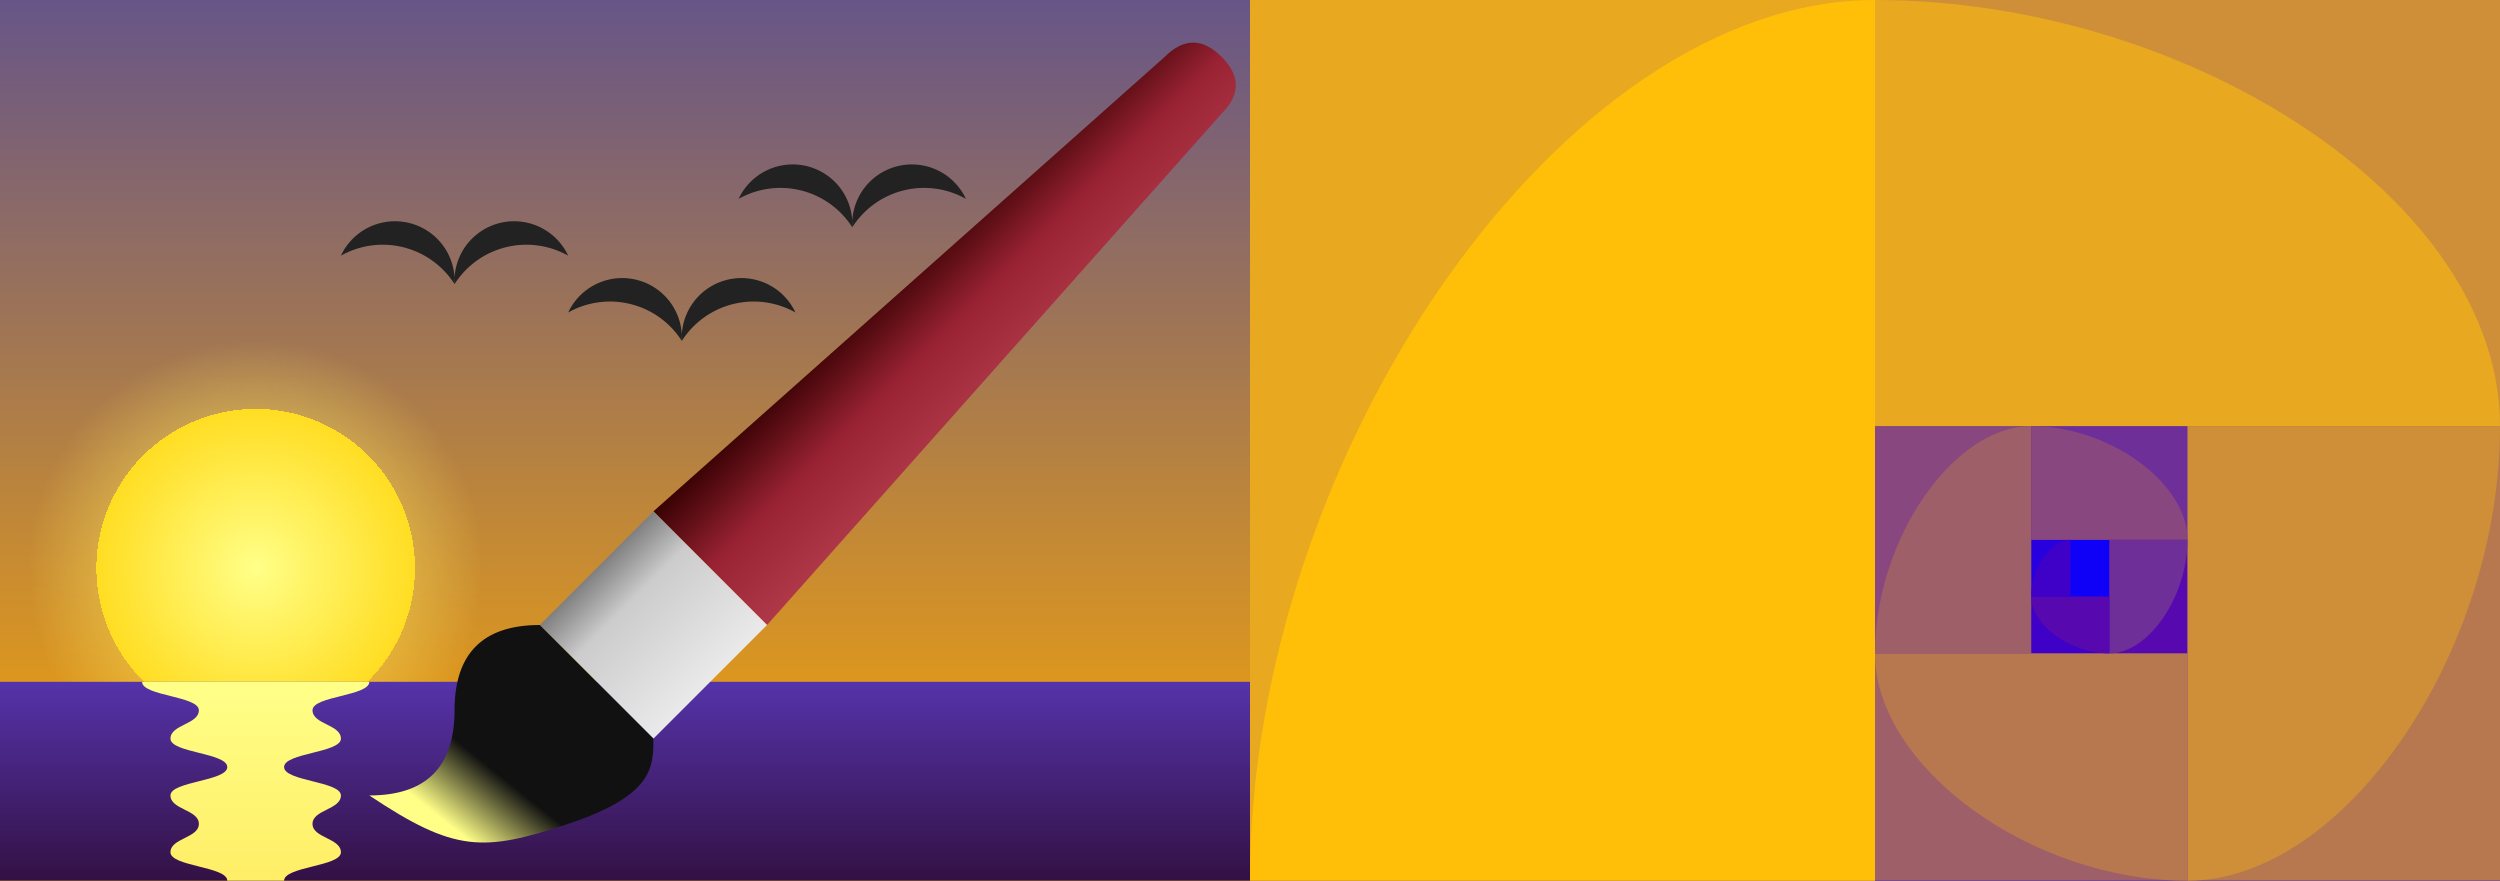
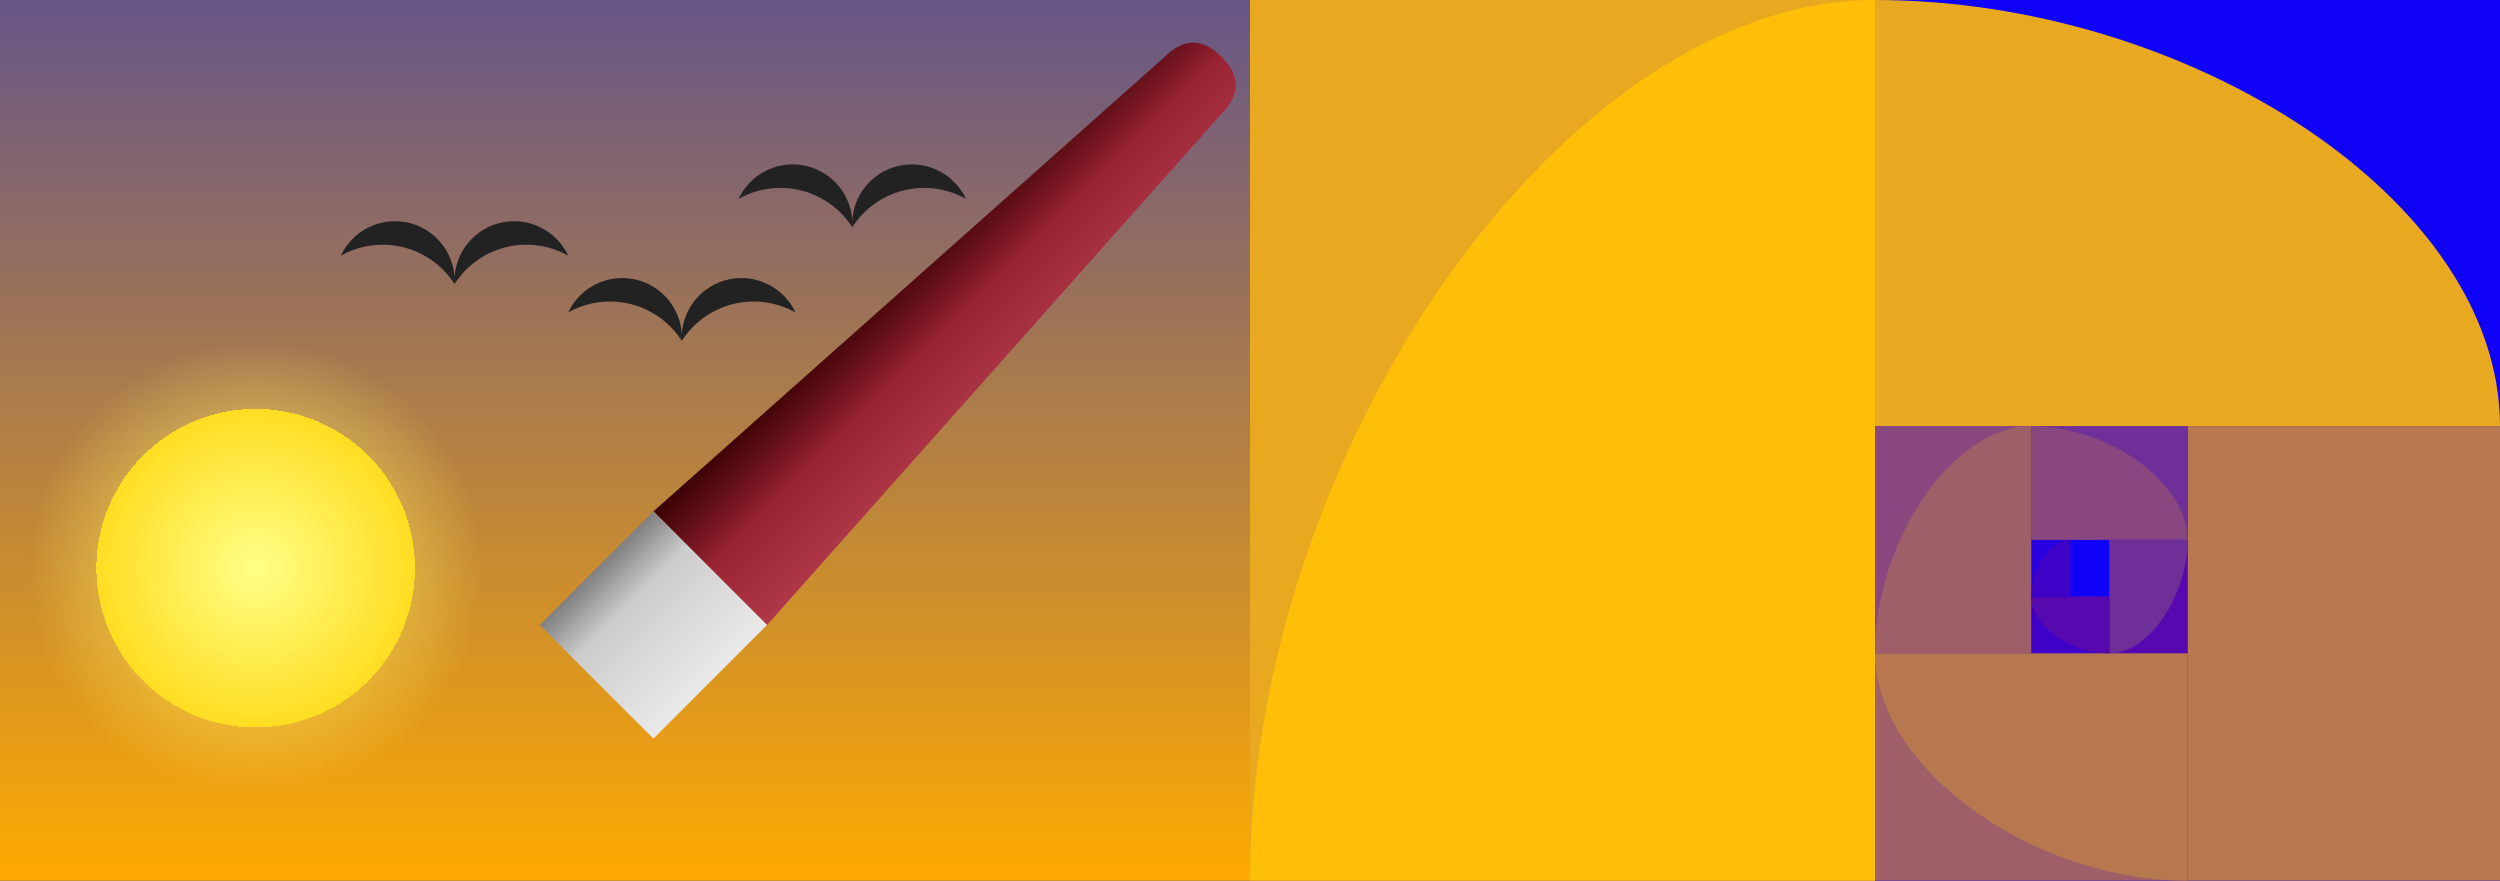
<svg xmlns="http://www.w3.org/2000/svg" xmlns:xlink="http://www.w3.org/1999/xlink" viewBox="0 0 88 31" width="880" height="310" version="1.1">
  <rect x="0" y="0" width="88" height="31" fill="#333333" stroke="none" />
  <title>Algorithmic Art Banner</title>
  <defs>
    <linearGradient id="sunset" x1="0%" y1="0%" x2="0%" y2="100%">
      <stop offset="0%" stop-color="#658" />
      <stop offset="100%" stop-color="#fa0" />
    </linearGradient>
    <linearGradient id="ocean" x1="0%" y1="0%" x2="0%" y2="100%">
      <stop offset="0%" stop-color="#53a" />
      <stop offset="100%" stop-color="#314" />
    </linearGradient>
    <linearGradient id="reflect" x1="0%" y1="0%" x2="0%" y2="100%">
      <stop offset="0%" stop-color="#ff8" />
      <stop offset="100%" stop-color="#fe6" />
    </linearGradient>
    <radialGradient id="sun" cx="50%" cy="50%" r="50%" fx="50%" fy="50%">
      <stop offset="0%" stop-color="#ff8" />
      <stop offset="70%" stop-color="#fd2" />
      <stop offset="70%" stop-color="#fe6" stop-opacity="0.3" />
      <stop offset="100%" stop-color="#fe6" stop-opacity="0" />
    </radialGradient>
    <linearGradient id="handle" x1="0%" y1="0%" x2="100%" y2="100%">
      <stop offset="40%" stop-color="#300" />
      <stop offset="50%" stop-color="#923" />
      <stop offset="65%" stop-color="#b45" />
    </linearGradient>
    <linearGradient id="metal" x1="0%" y1="0%" x2="100%" y2="100%">
      <stop offset="20%" stop-color="#666" />
      <stop offset="40%" stop-color="#ccc" />
      <stop offset="80%" stop-color="#eee" />
    </linearGradient>
    <linearGradient id="brush" x1="100%" y1="0%" x2="0%" y2="100%">
      <stop offset="0%" stop-color="#111" />
      <stop offset="60%" stop-color="#111" />
      <stop offset="80%" stop-color="#ff8" />
      <stop offset="100%" stop-color="#ff8" />
    </linearGradient>
    <path id="gull" fill-rule="nonzero" d="M0,0 a2.1,2.1 0 0 1 4,-1 3,3 0 0 0 -4,1 z a2.1,2.1 0 0 0 -4,-1 3,3 0 0 1 4,1 z" />
  </defs>
  <rect fill="url(#sunset)" x="0" y="0" width="44" height="31" />
  <circle fill="url(#sun)" cx="9" cy="20" r="8" />
-   <rect fill="url(#ocean)" x="0" y="24" width="44" height="7" />
-   <path fill="url(#reflect)" d="M 5,24 h8 c 0,0.5 -2,0.5 -2,1 s 1,0.5 1,1 -2,0.5 -2,1 2,0.5 2,1 -1,0.5 -1,1 1,0.5 1,1 -2,0.5 -2,1 h-2 c 0,-0.5 -2,-0.5 -2,-1 s 1,-0.5 1,-1 -1,-0.5 -1,-1 2,-0.5 2,-1 -2,-0.5 -2,-1 1,-0.5 1,-1 -2,-0.5 -2,-1 z" />
  <use xlink:href="#gull" fill="#222" x="16" y="10" />
  <use xlink:href="#gull" fill="#222" x="24" y="12" />
  <use xlink:href="#gull" fill="#222" x="30" y="8" />
  <path fill="url(#handle)" d="M 43,2 q-1,-1-2,0 l-18,16 4,4 16,-18 q 1,-1 0,-2 z" />
  <path fill="url(#metal)" d="M 23,18 l-4,4 4,4 4,-4 z" />
-   <path fill="url(#brush)" d="M 19,22 c-2,0 -3,1 -3,3 s-1,3 -3,3 c 3,2 4,2 7,1 s 3,-2 3,-3 z" />
  <g transform="translate(44,0)">
    <rect fill="#0f00f8" x="0" y="0" width="44" height="31" />
    <rect fill="#e8a81f" x="0" y="0" width="22" height="31" />
-     <rect fill="#cf8f38" x="22" y="0" width="22" height="15" />
    <rect fill="#b8784f" x="33" y="15" width="11" height="16" />
    <rect fill="#9f5f68" x="22" y="23" width="11" height="8" />
    <rect fill="#88487f" x="22" y="15" width="5.5" height="8" />
    <rect fill="#6f2f98" x="27.5" y="15" width="5.5" height="4" />
    <rect fill="#5808af" x="30.25" y="19" width="2.75" height="4" />
    <rect fill="#3f00c8" x="27.5" y="21" width="2.75" height="2" />
    <rect fill="#2800df" x="27.5" y="19" width="1.375" height="2" />
    <path fill="#ffbf08" d="M 0,31     c 0,-15 11,-31 22,-31 v31 z" />
    <path fill="#e8a81f" d="M 22,0     c 11,0 22,7 22,15 h-22 z" />
-     <path fill="#cf8f38" d="M 44,15    c 0,8 -5.5,16 -11,16 v-16 z" />
    <path fill="#b8784f" d="M 33,31    c-5.5,0 -11,-4 -11,-8 h11 z" />
    <path fill="#9f5f68" d="M 22,23    c 0,-4 2.75,-8 5.5,-8 v8 z" />
    <path fill="#88487f" d="M 27.5,15  c 2.75,0 5.5,2 5.5,4 h-5.5 z" />
    <path fill="#6f2f98" d="M 33,19    c 0,2 -1.375,4 -2.75,4 v-4 z" />
    <path fill="#5808af" d="M 30.25,23 c -1.375,0 -2.75,-1 -2.75,-2 h2.75 z" />
    <path fill="#3f00c8" d="M 27.5,21  c 0,-1 0.688,-2 1.375,-2 v2 z" />
  </g>
</svg>